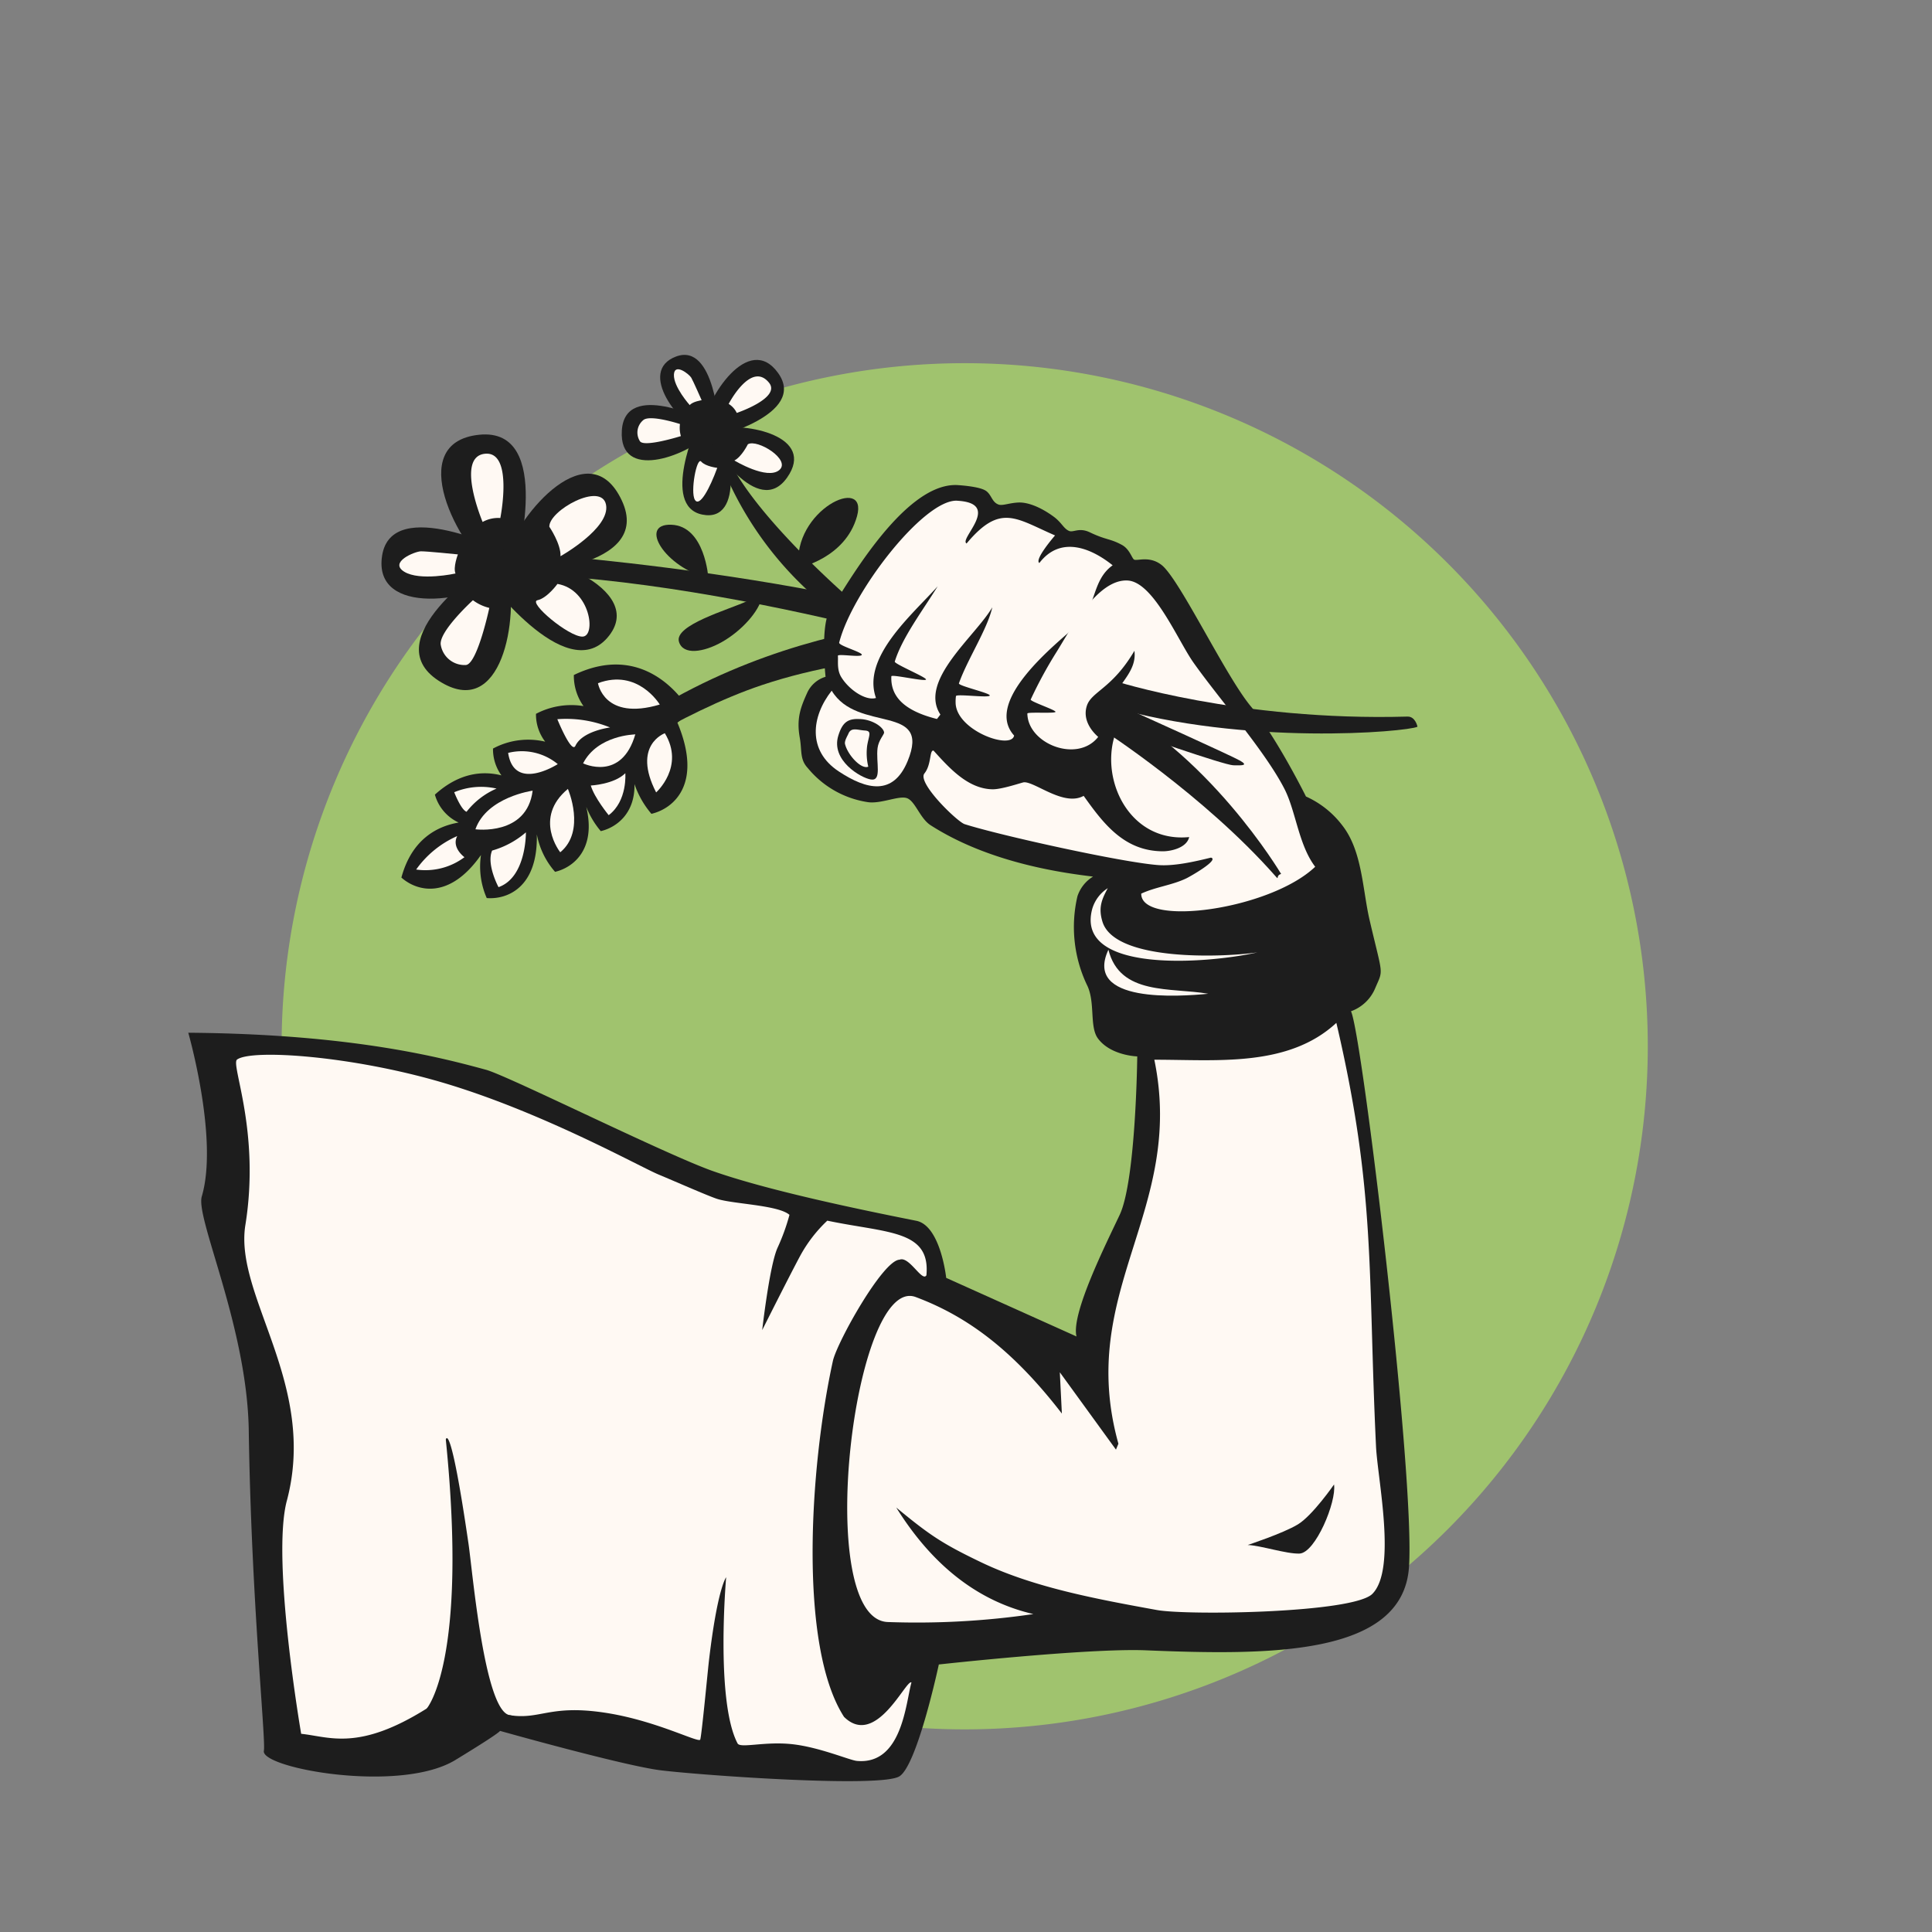
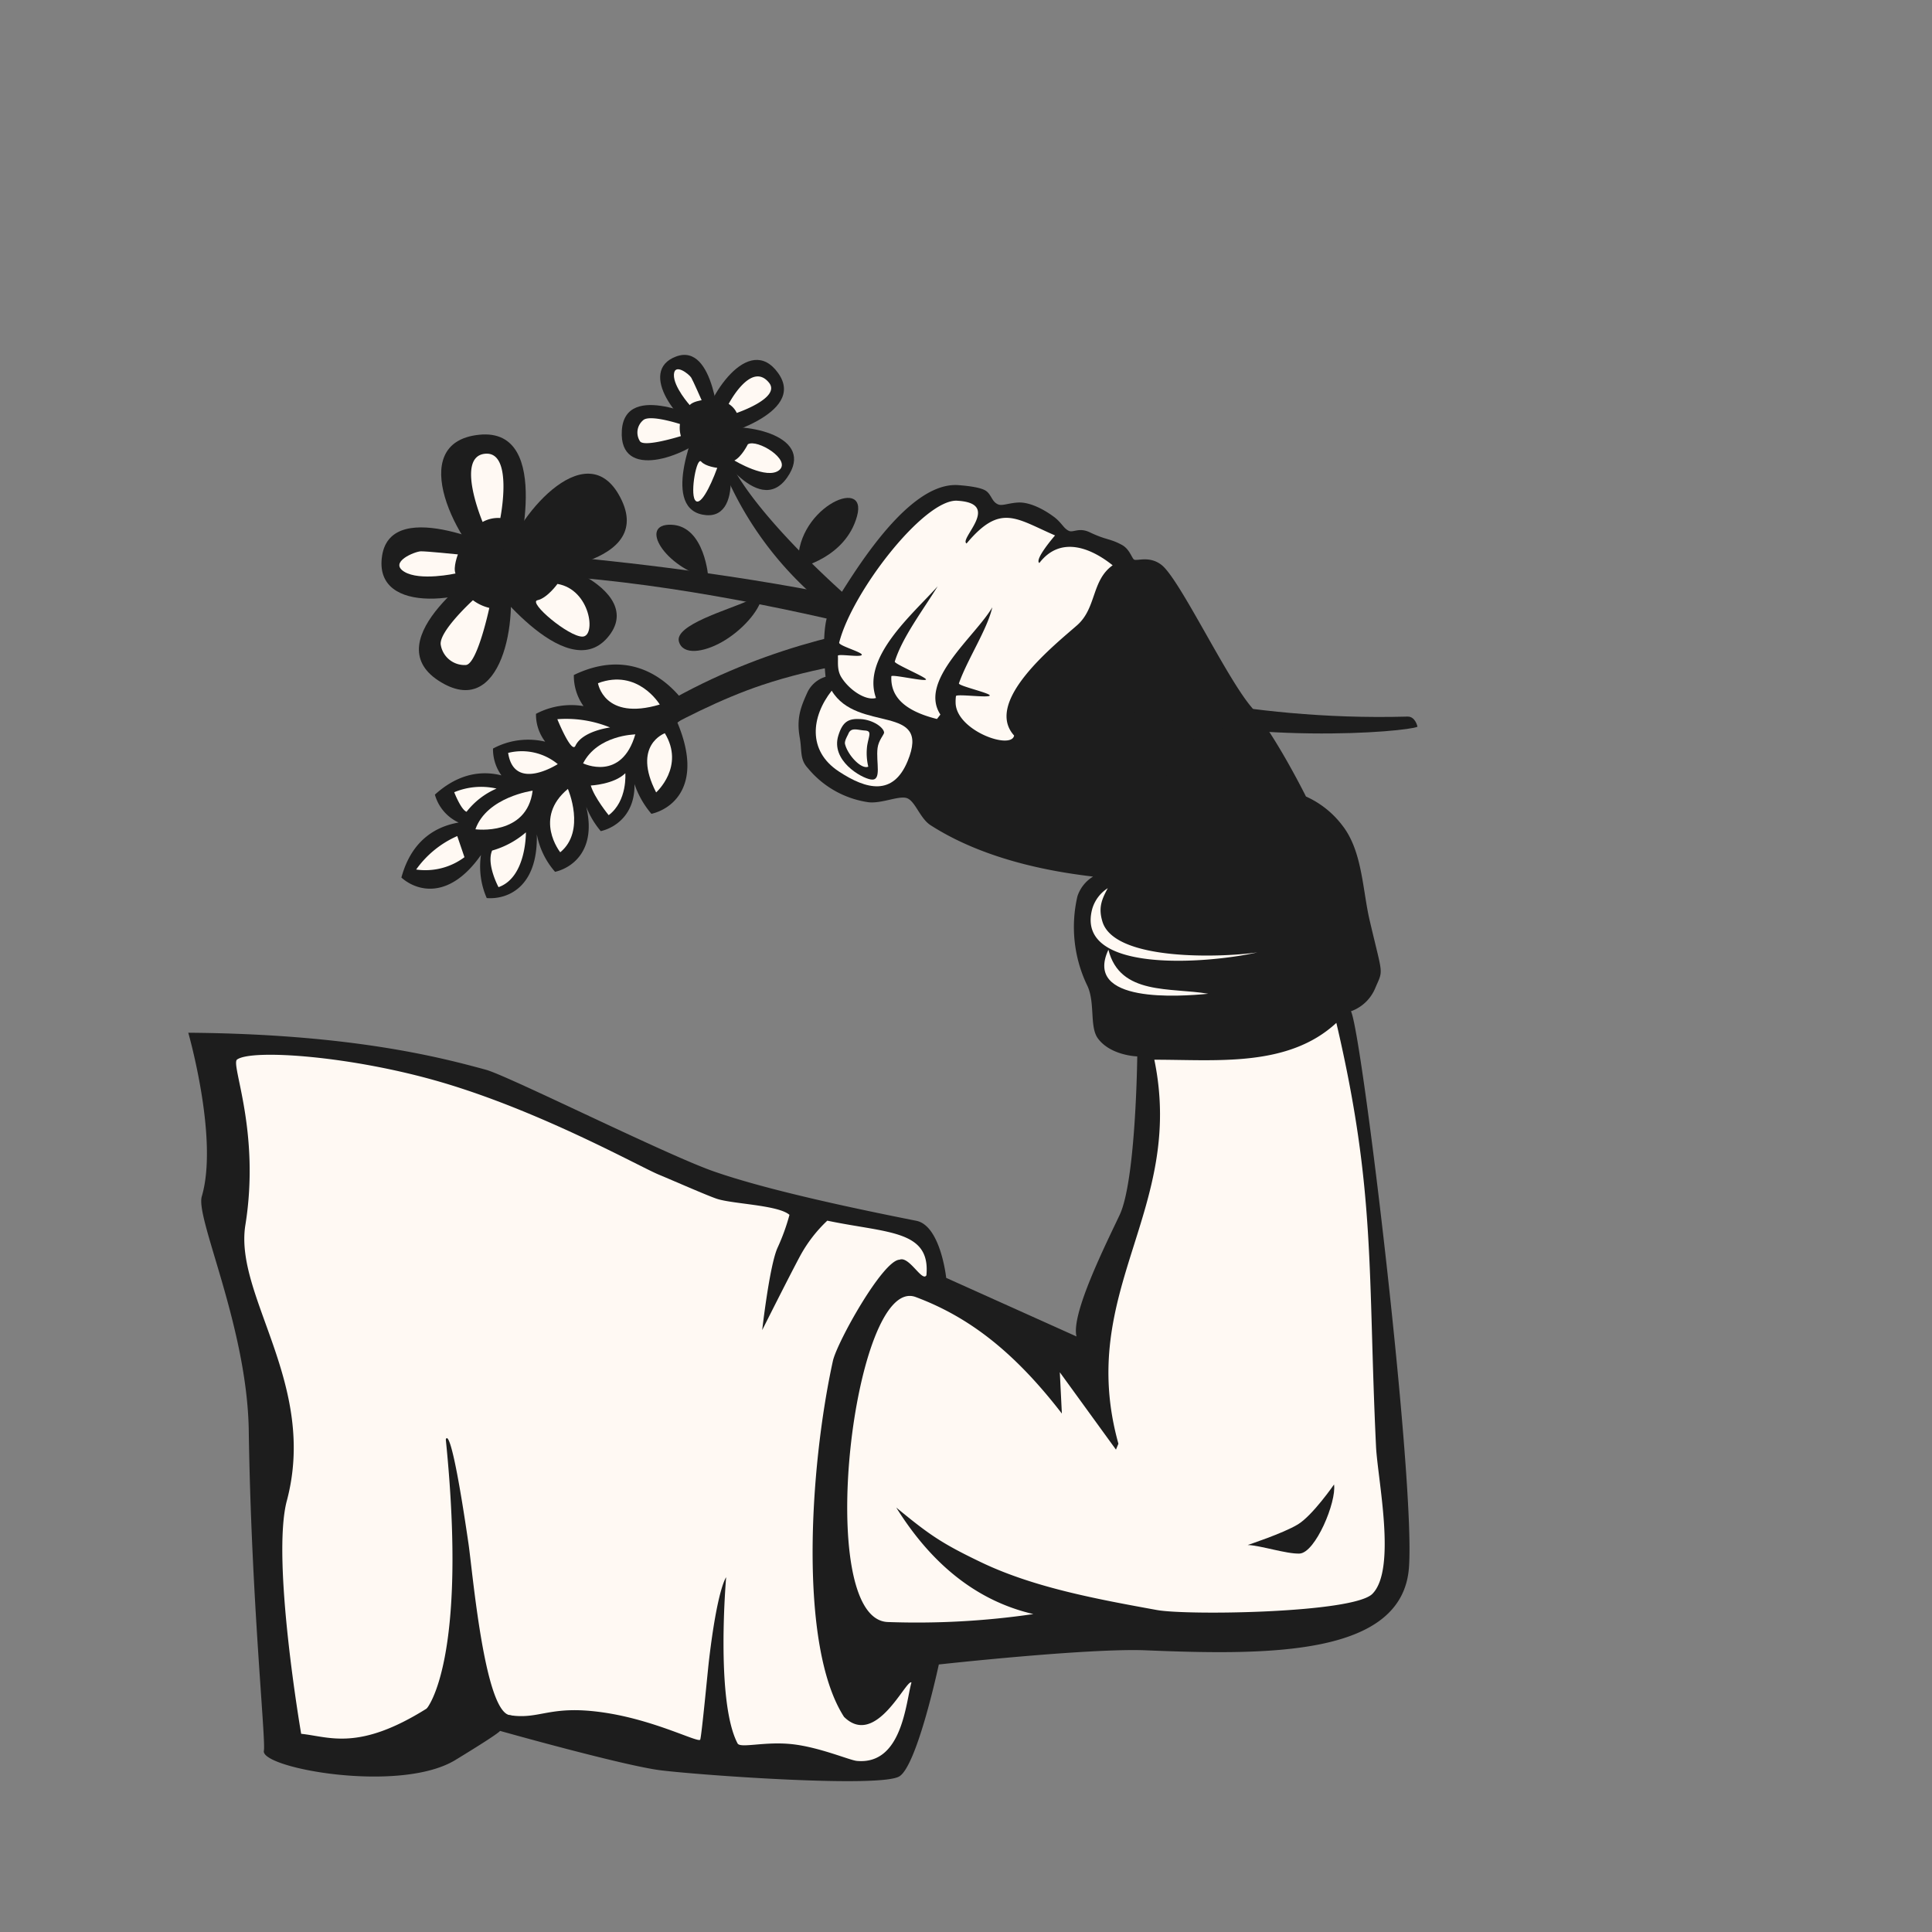
<svg xmlns="http://www.w3.org/2000/svg" id="Gruppe_29863" data-name="Gruppe 29863" width="360" height="360" viewBox="0 0 360 360">
  <rect x="0" y="0" width="360" height="360" fill="#808080" stroke="none" />
  <defs>
    <clipPath id="clip-path">
      <rect id="Rechteck_981" data-name="Rechteck 981" width="360" height="360" fill="none" />
    </clipPath>
    <clipPath id="clip-path-2">
      <rect id="Rechteck_1087" data-name="Rechteck 1087" width="271.959" height="265.77" fill="none" />
    </clipPath>
  </defs>
  <g id="Gruppe_30091" data-name="Gruppe 30091" transform="translate(35.082 66.128)">
    <g id="Gruppe_30075" data-name="Gruppe 30075">
      <g id="Gruppe_30074" data-name="Gruppe 30074" clip-path="url(#clip-path-2)">
-         <path id="Pfad_10247" data-name="Pfad 10247" d="M13.369,128.473A127.284,127.284,0,1,1,140.654,255.757,127.285,127.285,0,0,1,13.369,128.473" transform="translate(4.022 0.357)" fill="#a0c36e" />
-       </g>
+         </g>
    </g>
    <g id="Gruppe_30077" data-name="Gruppe 30077">
      <g id="Gruppe_30076" data-name="Gruppe 30076" clip-path="url(#clip-path-2)">
        <path id="Pfad_10248" data-name="Pfad 10248" d="M145.082,51.462S90.275,33.355,45.961,32.281l.142-4.039s64.451,3.906,104.429,20.317" transform="translate(13.826 8.496)" fill="#1d1d1d" fill-rule="evenodd" />
        <path id="Pfad_10249" data-name="Pfad 10249" d="M50.09,36.032s7.33-26.023-6.776-24.579S39.344,32.3,46.377,37.57" transform="translate(10.898 3.428)" fill="#1d1d1d" fill-rule="evenodd" />
        <path id="Pfad_10250" data-name="Pfad 10250" d="M51.176,29.324s-21.587-10.8-23.382.652S44.851,38.781,51.727,33.3" transform="translate(8.325 7.433)" fill="#1d1d1d" fill-rule="evenodd" />
        <path id="Pfad_10251" data-name="Pfad 10251" d="M45.7,30.071s-20.895,13.872-9,21.59S51.726,39.719,49.553,31.2" transform="translate(9.938 9.046)" fill="#1d1d1d" fill-rule="evenodd" />
        <path id="Pfad_10252" data-name="Pfad 10252" d="M42.443,32.592s15,20.6,22.875,11.529S52.412,27.11,43.787,28.805" transform="translate(12.768 8.596)" fill="#1d1d1d" fill-rule="evenodd" />
        <path id="Pfad_10253" data-name="Pfad 10253" d="M48.075,35.579S73.145,34.832,67.119,22,48.049,24.2,45.4,32.583" transform="translate(13.656 5.117)" fill="#1d1d1d" fill-rule="evenodd" />
        <path id="Pfad_10254" data-name="Pfad 10254" d="M45.96,26.145s2.527-12.621-2.926-11.971-.375,12.7-.375,12.7a5.972,5.972,0,0,1,3.3-.73" transform="translate(12.186 4.256)" fill="#fff9f3" fill-rule="evenodd" />
-         <path id="Pfad_10255" data-name="Pfad 10255" d="M51.72,25.942s2.189,3.207,2.083,5.491c0,0,9.3-5.223,8.484-9.582S51.62,22.9,51.72,25.942" transform="translate(15.558 6.082)" fill="#fff9f3" fill-rule="evenodd" />
        <path id="Pfad_10256" data-name="Pfad 10256" d="M53.809,32.808s-1.9,2.648-3.724,3.037,5.8,6.82,8.388,6.782,1.505-8.764-4.663-9.82" transform="translate(14.982 9.869)" fill="#fff9f3" fill-rule="evenodd" />
        <path id="Pfad_10257" data-name="Pfad 10257" d="M41.144,28.715s-.924,2.391-.447,3.555c0,0-6.645,1.463-9.554-.334s2.006-3.781,3.106-3.8,6.9.576,6.9.576" transform="translate(9.095 8.465)" fill="#fff9f3" fill-rule="evenodd" />
        <path id="Pfad_10258" data-name="Pfad 10258" d="M45.22,36.574a8.327,8.327,0,0,1-3.053-1.433s-6.543,5.969-5.981,8.4a4.488,4.488,0,0,0,4.654,3.675c2.137-.12,4.38-10.642,4.38-10.642" transform="translate(10.875 10.571)" fill="#fff9f3" fill-rule="evenodd" />
        <path id="Pfad_10259" data-name="Pfad 10259" d="M75.727,15.233S93.275,10.93,87.792,3.2,74.362,7.752,73.611,13.58" transform="translate(22.143 0.217)" fill="#1d1d1d" fill-rule="evenodd" />
        <path id="Pfad_10260" data-name="Pfad 10260" d="M78.619,13.695S77.795-2.416,70.542.311s.494,12.82,5.943,15.015" transform="translate(20.334 0)" fill="#1d1d1d" fill-rule="evenodd" />
        <path id="Pfad_10261" data-name="Pfad 10261" d="M77.63,10.063S62.684,2.476,62.11,11.936s11.893,4.81,16.133.741" transform="translate(18.678 2.161)" fill="#1d1d1d" fill-rule="evenodd" />
        <path id="Pfad_10262" data-name="Pfad 10262" d="M73.674,9.84s-7.044,15.508.825,17.1,5.646-13.106,1.82-17.565" transform="translate(21.29 2.82)" fill="#1d1d1d" fill-rule="evenodd" />
        <path id="Pfad_10263" data-name="Pfad 10263" d="M74.873,13.176s8.687,14.335,14.168,6.6-7.56-10.365-13.307-9.147" transform="translate(22.523 3.113)" fill="#1d1d1d" fill-rule="evenodd" />
        <path id="Pfad_10264" data-name="Pfad 10264" d="M78.918,9.887s8.32-2.8,6-5.642c-3.34-4.095-7.51,3.962-7.51,3.962a4,4,0,0,1,1.51,1.679" transform="translate(23.286 0.928)" fill="#fff9f3" fill-rule="evenodd" />
        <path id="Pfad_10265" data-name="Pfad 10265" d="M80.735,12.848s-1.145,2.328-2.508,3.019c0,0,6.1,3.69,8.367,1.78s-4.122-5.858-5.859-4.8" transform="translate(23.532 3.812)" fill="#fff9f3" fill-rule="evenodd" />
        <path id="Pfad_10266" data-name="Pfad 10266" d="M76.809,16.472s-2.167-.234-2.993-1.167-2.057,5.621-1.182,7.112,2.8-2.175,4.176-5.945" transform="translate(21.759 4.577)" fill="#fff9f3" fill-rule="evenodd" />
        <path id="Pfad_10267" data-name="Pfad 10267" d="M74.732,7.828s-1.695.25-2.215.911c0,0-3.039-3.383-2.95-5.668s2.859-.078,3.23.557,1.936,4.2,1.936,4.2" transform="translate(20.926 0.619)" fill="#fff9f3" fill-rule="evenodd" />
        <path id="Pfad_10268" data-name="Pfad 10268" d="M72.438,12.4a5.57,5.57,0,0,1-.172-2.248s-5.626-1.841-6.855-.713a3,3,0,0,0-.6,3.917c.773,1.2,7.631-.956,7.631-.956" transform="translate(19.352 2.731)" fill="#fff9f3" fill-rule="evenodd" />
        <path id="Pfad_10269" data-name="Pfad 10269" d="M100.212,41s-18.875-16.385-22.8-27.032L75.688,13.9A64.482,64.482,0,0,0,93.846,40.788" transform="translate(22.768 4.182)" fill="#1d1d1d" fill-rule="evenodd" />
        <path id="Pfad_10270" data-name="Pfad 10270" d="M76.745,34.307s-.6-9.756-6.918-9.976c-6.166-.216-1.225,7.93,6.918,9.976" transform="translate(20.172 7.318)" fill="#1d1d1d" fill-rule="evenodd" />
        <path id="Pfad_10271" data-name="Pfad 10271" d="M87.439,33.514s8.71-1.752,10.889-9.605-12.109-1.16-10.889,9.605" transform="translate(26.281 6.162)" fill="#1d1d1d" fill-rule="evenodd" />
        <path id="Pfad_10272" data-name="Pfad 10272" d="M85.772,34.737s.6-.771-2.753.754c-3.628,1.651-13.626,4.47-12.719,7.566.753,2.568,4.6,1.962,7.939.094,3.754-2.1,7.018-5.8,7.533-8.414" transform="translate(21.13 10.391)" fill="#1d1d1d" fill-rule="evenodd" />
        <path id="Pfad_10273" data-name="Pfad 10273" d="M135.373,37.582S91.887,34.815,56.708,64.166l.866,2.7S74.519,55.355,89.885,50.223c20.046-6.7,41.237-5.773,50.9-8.031" transform="translate(17.059 11.284)" fill="#1d1d1d" fill-rule="evenodd" />
        <path id="Pfad_10274" data-name="Pfad 10274" d="M41.2,73.8a8.147,8.147,0,0,1-4.428-5.2c4.553-4.125,8.941-4.458,12.4-3.589A8.323,8.323,0,0,1,47.6,60.013a13.834,13.834,0,0,1,9.726-1.283,8.3,8.3,0,0,1-1.717-5.186A14.1,14.1,0,0,1,64.464,52.1a9.751,9.751,0,0,1-1.8-5.791c14.366-6.932,21.707,6.811,21.707,6.811l-2.405,2.072c4.795,11.439-.736,16.022-4.847,16.986a16.884,16.884,0,0,1-3.156-5.549c.111,5.566-3.441,8.105-6.282,8.773a16.272,16.272,0,0,1-2.707-4.528c1.908,7.947-2.453,11.324-5.809,12.111a14.731,14.731,0,0,1-3.4-6.988c.233,10.025-5.61,12.174-9.333,11.875a14.6,14.6,0,0,1-1.071-8.027c-5.946,8.477-12.01,6.728-14.831,4.207C32.487,76.832,37.27,74.473,41.2,73.8" transform="translate(9.182 13.341)" fill="#1d1d1d" fill-rule="evenodd" />
        <path id="Pfad_10275" data-name="Pfad 10275" d="M70.2,51.162s-4.057-6.779-11.512-3.977c0,0,1.1,7.073,11.512,3.977" transform="translate(17.655 13.99)" fill="#fff9f3" fill-rule="evenodd" />
        <path id="Pfad_10276" data-name="Pfad 10276" d="M67.407,65.221s5.4-4.8,1.621-11.024c0,0-6.172,2.188-1.621,11.024" transform="translate(19.773 16.303)" fill="#fff9f3" fill-rule="evenodd" />
        <path id="Pfad_10277" data-name="Pfad 10277" d="M52.865,52.2a21.66,21.66,0,0,1,9.83,1.54s-5.16.64-6.461,3.417c-.726,1.551-3.369-4.957-3.369-4.957" transform="translate(15.903 15.685)" fill="#fff9f3" fill-rule="evenodd" />
        <path id="Pfad_10278" data-name="Pfad 10278" d="M66.184,54.382s-6.932.126-9.629,5.388c0,0,7.171,3.506,9.74-5.443" transform="translate(17.013 16.342)" fill="#fff9f3" fill-rule="evenodd" />
        <path id="Pfad_10279" data-name="Pfad 10279" d="M64.093,59.923s.431,5.159-3.1,7.819c0,0-2.676-3.261-3.334-5.526,0,0,4.338-.208,6.435-2.293" transform="translate(17.344 18.026)" fill="#fff9f3" fill-rule="evenodd" />
        <path id="Pfad_10280" data-name="Pfad 10280" d="M45.82,57.085a10.539,10.539,0,0,1,9.246,2.09s-8.13,5.266-9.246-2.09" transform="translate(13.783 17.078)" fill="#fff9f3" fill-rule="evenodd" />
        <path id="Pfad_10281" data-name="Pfad 10281" d="M55.147,62.172s3.416,7.839-1.424,11.807c0,0-5.1-6.377,1.424-11.807" transform="translate(15.589 18.702)" fill="#fff9f3" fill-rule="evenodd" />
        <path id="Pfad_10282" data-name="Pfad 10282" d="M51.795,62.424s-8.54,1.171-10.663,7.195c0,0,9.607,1.3,10.663-7.195" transform="translate(12.373 18.778)" fill="#fff9f3" fill-rule="evenodd" />
        <path id="Pfad_10283" data-name="Pfad 10283" d="M45.984,62.2a13.024,13.024,0,0,0-7.889.678s1.259,3.27,2.3,3.642a14.223,14.223,0,0,1,5.588-4.32" transform="translate(11.46 18.613)" fill="#fff9f3" fill-rule="evenodd" />
        <path id="Pfad_10284" data-name="Pfad 10284" d="M49.888,68.394s.126,8.367-5.1,10.213c0,0-2.3-4.258-1.194-6.82a16.5,16.5,0,0,0,6.293-3.393" transform="translate(13.023 20.574)" fill="#fff9f3" fill-rule="evenodd" />
-         <path id="Pfad_10285" data-name="Pfad 10285" d="M40.3,68.926a18.542,18.542,0,0,0-7.657,6.237,12.157,12.157,0,0,0,9-2.3s-2.473-1.783-1.344-3.941" transform="translate(9.82 20.734)" fill="#fff9f3" fill-rule="evenodd" />
+         <path id="Pfad_10285" data-name="Pfad 10285" d="M40.3,68.926a18.542,18.542,0,0,0-7.657,6.237,12.157,12.157,0,0,0,9-2.3" transform="translate(9.82 20.734)" fill="#fff9f3" fill-rule="evenodd" />
        <path id="Pfad_10286" data-name="Pfad 10286" d="M0,120.7s5.681,19.762,2.518,30.505c-1.2,4.082,8.466,24.285,8.754,43.659.471,31.61,3.213,57.634,2.815,59.638-.64,3.233,25.362,8.005,35.688,1.711s8.165-5.465,8.165-5.465,23.338,6.578,30.191,7.4c7.927.952,41.085,3.3,44.419,1.086s7.305-20.82,7.305-20.82,27.856-3.078,38.582-2.638c22.889.939,47.823,1.1,49.021-15.447S218.7,120.706,216.652,116.7a7.72,7.72,0,0,0,4.545-4.371c1.517-3.527,1.41-1.992-1.064-12.575-1.339-5.725-1.358-12.9-5.075-17.659a17.472,17.472,0,0,0-6.793-5.414s-5.506-11.1-10.248-16.766-13.306-23.754-16.652-26.373c-2.232-1.748-4.5-.721-5.11-1-.414-.19-.816-1.933-2.258-2.727-2.247-1.233-2.913-.879-5.988-2.353-2.038-.977-3.076.087-3.9-.272-1.017-.444-1.355-1.552-2.85-2.651-2.386-1.755-4.777-2.7-6.517-2.639s-3.011.65-3.758.381c-1.238-.447-1.27-1.751-2.291-2.514s-4.077-1.024-5.236-1.106c-10.422-.73-21.715,20.477-23.748,23.1s-.961,12.613-.961,12.613a5.493,5.493,0,0,0-3.421,2.984c-1.168,2.59-2.038,4.7-1.387,8.343.437,2.451-.026,4.048,1.488,5.665a17.9,17.9,0,0,0,11.082,6.348c2.491.438,5.959-1.307,7.455-.706,1.526.611,2.392,3.763,4.356,5.025,11.264,7.235,25.348,8.955,30.271,9.573a6.764,6.764,0,0,0-2.911,3.671,25.2,25.2,0,0,0,1.738,16.442c1.657,3.183.445,7.824,2.079,10.041,2.373,3.218,7.33,3.35,7.33,3.35s-.241,23.083-3.272,29.521c-2.628,5.58-9.1,18.482-8.046,22.663l-24.282-10.918s-1.035-9.739-5.577-10.638c-12.013-2.379-28.094-5.812-37.863-9.247C88.958,143.384,59.56,128.71,55.477,127.6c-8.051-2.191-24.791-6.673-55.477-6.9" transform="translate(0 5.608)" fill="#1d1d1d" />
        <path id="Pfad_10287" data-name="Pfad 10287" d="M16.309,183.346c5.763-21.721-9.856-38.149-7.729-51.369C11.39,114.5,5.8,102.057,7.029,101.149c2.714-2,21.44-.68,38.254,4.274,18.526,5.46,36.813,15.7,40.267,17.138,2.831,1.175,9.009,3.9,10.857,4.522,2.95.993,11.439,1.147,13.558,3a38.856,38.856,0,0,1-2.211,6.109c-1.5,3.249-2.871,15.37-2.871,15.37s5-9.975,7.1-13.884a26.16,26.16,0,0,1,5.03-6.511c11.178,2.34,19.266,1.692,18.468,10.179-.79,1.329-3.21-3.642-5-2.907-3.126.082-11.674,15.425-12.428,18.876-4.381,20.027-6.383,53.184,2.075,66.31,5.956,5.874,11.579-7.095,12.566-6.41-1.06,3.739-1.716,15.415-10.181,14.619-1.329-.126-7.023-2.582-12.1-3.122-5.115-.544-9.613.826-10.122-.142-4.14-7.88-2.127-30.954-2.127-30.954s-1.625,1.994-3.225,15.719c-.189,1.617-1.362,14.041-1.609,14.534-.333.662-8.38-3.65-18.007-5.056-10.1-1.476-11.83,1.387-17.5.5-2.626-.408-10.317-4.47-15.448-1.245-12.757,8.014-18.167,5.254-23.4,4.715,0,0-5.588-32.436-2.669-43.437" transform="translate(2.06 30.158)" fill="#fff9f3" />
        <path id="Pfad_10288" data-name="Pfad 10288" d="M132.454,76.391c-1.19,2.18-1.769,3.713-.993,6.249,2.282,7.45,22.524,6.656,28.862,5.716-9.3,2.113-34.067,4.025-30.76-8.131a6.863,6.863,0,0,1,2.89-3.834" transform="translate(38.884 22.98)" fill="#fff9f3" />
        <path id="Pfad_10289" data-name="Pfad 10289" d="M131.983,85.206c2.142,8.568,11.618,6.991,18.609,8.208-5.339.519-23.294,1.839-18.609-8.208" transform="translate(39.471 25.631)" fill="#fff9f3" />
-         <path id="Pfad_10290" data-name="Pfad 10290" d="M143.4,32.325c4.81.319,9.322,11.183,12.211,15.273,4.792,6.784,13.409,16.565,16.989,23.6,2.11,4.147,2.622,10.412,5.705,14.461-8.425,8.027-32.48,11.287-32.414,5.007,2.656-1.242,5.783-1.575,8.421-2.855.715-.347,6.175-3.441,4.572-3.856-2.959.728-6.769,1.608-9.8,1.393-6.651-.473-29.514-5.527-36.1-7.627-1.355-.432-8.894-7.7-7.494-9.449,1.35-1.688.914-4.414,1.7-4.254,2.892,3.188,6.377,7.125,10.979,7.207,1.769.033,5.566-1.3,5.884-1.31,2.118-.072,7.442,4.567,11.108,2.534,3.618,5.065,7.486,10.3,14.746,10.328,1.47.005,4.449-.607,4.916-2.648-15.221,1.486-20.1-21.2-6.8-26.654l-7.235.472c1.413-2.853,4.284-5.03,3.831-8.526-4.172,7.1-8.025,7.564-8.877,10.288s1.143,4.9,2.129,5.754c-3.887,4.951-13.126,1.277-13.2-4.355-.005-.336,5.181.035,5.245-.312s-4.761-1.94-4.623-2.3a80.293,80.293,0,0,1,4.765-8.779c2.449-3.892,7.594-13.774,13.35-13.393" transform="translate(31.681 9.721)" fill="#fff9f3" />
        <path id="Pfad_10291" data-name="Pfad 10291" d="M115.282,20.893c8.447.466.263,7.122,1.755,7.965,6.3-7.528,9.16-4.671,16.484-1.5,0,0-3.932,4.519-2.922,5.134,3.91-5.087,9.538-2.871,13.657.432-3.966,2.834-2.98,7.962-6.626,11.171-4.072,3.582-17.489,14.193-11.733,20.554-.529,2.717-10.671-.883-10.9-6.011a7.983,7.983,0,0,1,.059-1.332c.06-.48,6.165.384,6.3-.118.117-.451-5.91-1.8-5.746-2.267,1.588-4.5,5.29-10.059,6.22-14.168-3.187,5.443-13.8,13.669-9.672,19.984l-.64.826c-6.521-1.625-8.657-4.487-8.5-7.951.02-.438,6.369,1.05,6.459.593.082-.42-5.954-2.909-5.82-3.342,1.366-4.438,5.12-9.392,8-14.031-4.758,5.318-14.213,13.244-11.5,20.813-1.907.576-5.038-1.518-6.487-3.913-.844-1.4-.524-3.027-.615-3.936-.046-.445,4.392.349,4.458-.2.061-.5-4.358-1.7-4.213-2.269,2.371-9.4,15.808-26.779,21.993-26.438" transform="translate(27.989 6.283)" fill="#fff9f3" />
        <path id="Pfad_10292" data-name="Pfad 10292" d="M92.855,48.1C97.66,56.095,111.494,50.36,107,61.232c-2.677,6.474-7.589,5.381-12.861,1.89C88.313,59.264,89.054,52.93,92.855,48.1" transform="translate(27.038 14.47)" fill="#fff9f3" />
        <path id="Pfad_10293" data-name="Pfad 10293" d="M185.535,95.686c7.39,31.541,5.843,46.455,7.39,78.918.29,6.08,3.884,22.892-.68,27.478-3.573,3.592-34.472,4.044-40.155,3.009-11.187-2.037-22.963-4.189-32.842-8.939-7.217-3.469-9.514-5.038-15.723-10.157,6.193,9.925,14.443,17.277,25.553,19.85a150.032,150.032,0,0,1-27.122,1.484c-14.007-.5-6.374-64.885,5.2-60.556,9.9,3.7,18.341,10.187,27.231,21.712l-.381-7.693,10.461,14.413.457-1.1c-7.949-28.54,12.516-43.361,6.693-71.551,11.546-.02,24.9,1.482,33.919-6.868" transform="translate(28.394 28.784)" fill="#fff9f3" />
        <path id="Pfad_10294" data-name="Pfad 10294" d="M167.846,161.807c.493,3.209-3.472,12.769-6.444,12.877-2.416.088-7.255-1.519-9.647-1.6,0,0,6.6-2.163,9.354-3.836s6.737-7.438,6.737-7.438" transform="translate(45.65 48.674)" fill="#1d1d1d" />
        <path id="Pfad_10295" data-name="Pfad 10295" d="M101.7,54.675c-.09-.963-2.089-2.374-4.385-2.505s-3.348.5-4.146,3.087c-1.424,4.6,4.189,7.88,6.07,8.173,2.113.329.912-3.21,1.244-5.864.182-1.454,1.25-2.55,1.218-2.89" transform="translate(27.957 15.689)" fill="#1d1d1d" />
        <path id="Pfad_10296" data-name="Pfad 10296" d="M98.413,60.591a10.9,10.9,0,0,1-.212-3.87c.3-1.917.969-2.781-.418-2.866s-2.578-.674-3.086.622c-.111.282-.758,1.316-.618,1.891.5,2.07,3.047,4.792,4.333,4.222" transform="translate(28.295 16.139)" fill="#fff9f3" />
        <path id="Pfad_10297" data-name="Pfad 10297" d="M34.162,205.548s7.737-8.744,3.55-50.111c0,0,.812-4.057,4.233,19.441.765,5.253,2.975,31.109,7.667,31.915,3.659.63-1.056,2.3-7.938,1.129a35.837,35.837,0,0,1-7.512-2.374" transform="translate(10.276 46.677)" fill="#1d1d1d" />
        <path id="Pfad_10298" data-name="Pfad 10298" d="M131.233,55.1s18.822,12.126,32.1,27.162c.931,1.055,0,0,1.136-.317,0,0-13.685-23.122-34.27-32.826" transform="translate(39.166 14.775)" fill="#1d1d1d" />
        <path id="Pfad_10299" data-name="Pfad 10299" d="M132.722,46.661s23.363,7.588,54.76,6.7c1.482-.042,1.864,1.891,1.864,1.891-1.977.96-32.133,3.618-57.366-3.8" transform="translate(39.702 14.036)" fill="#1d1d1d" />
        <path id="Pfad_10300" data-name="Pfad 10300" d="M137.156,51.643s17.815,8.033,19.265,8.89.5.891-1.29.84-18.491-5.923-20.695-6.678-2.763-3.9-2.763-3.9l2.3-.593Z" transform="translate(39.609 15.101)" fill="#1d1d1d" />
      </g>
    </g>
  </g>
</svg>